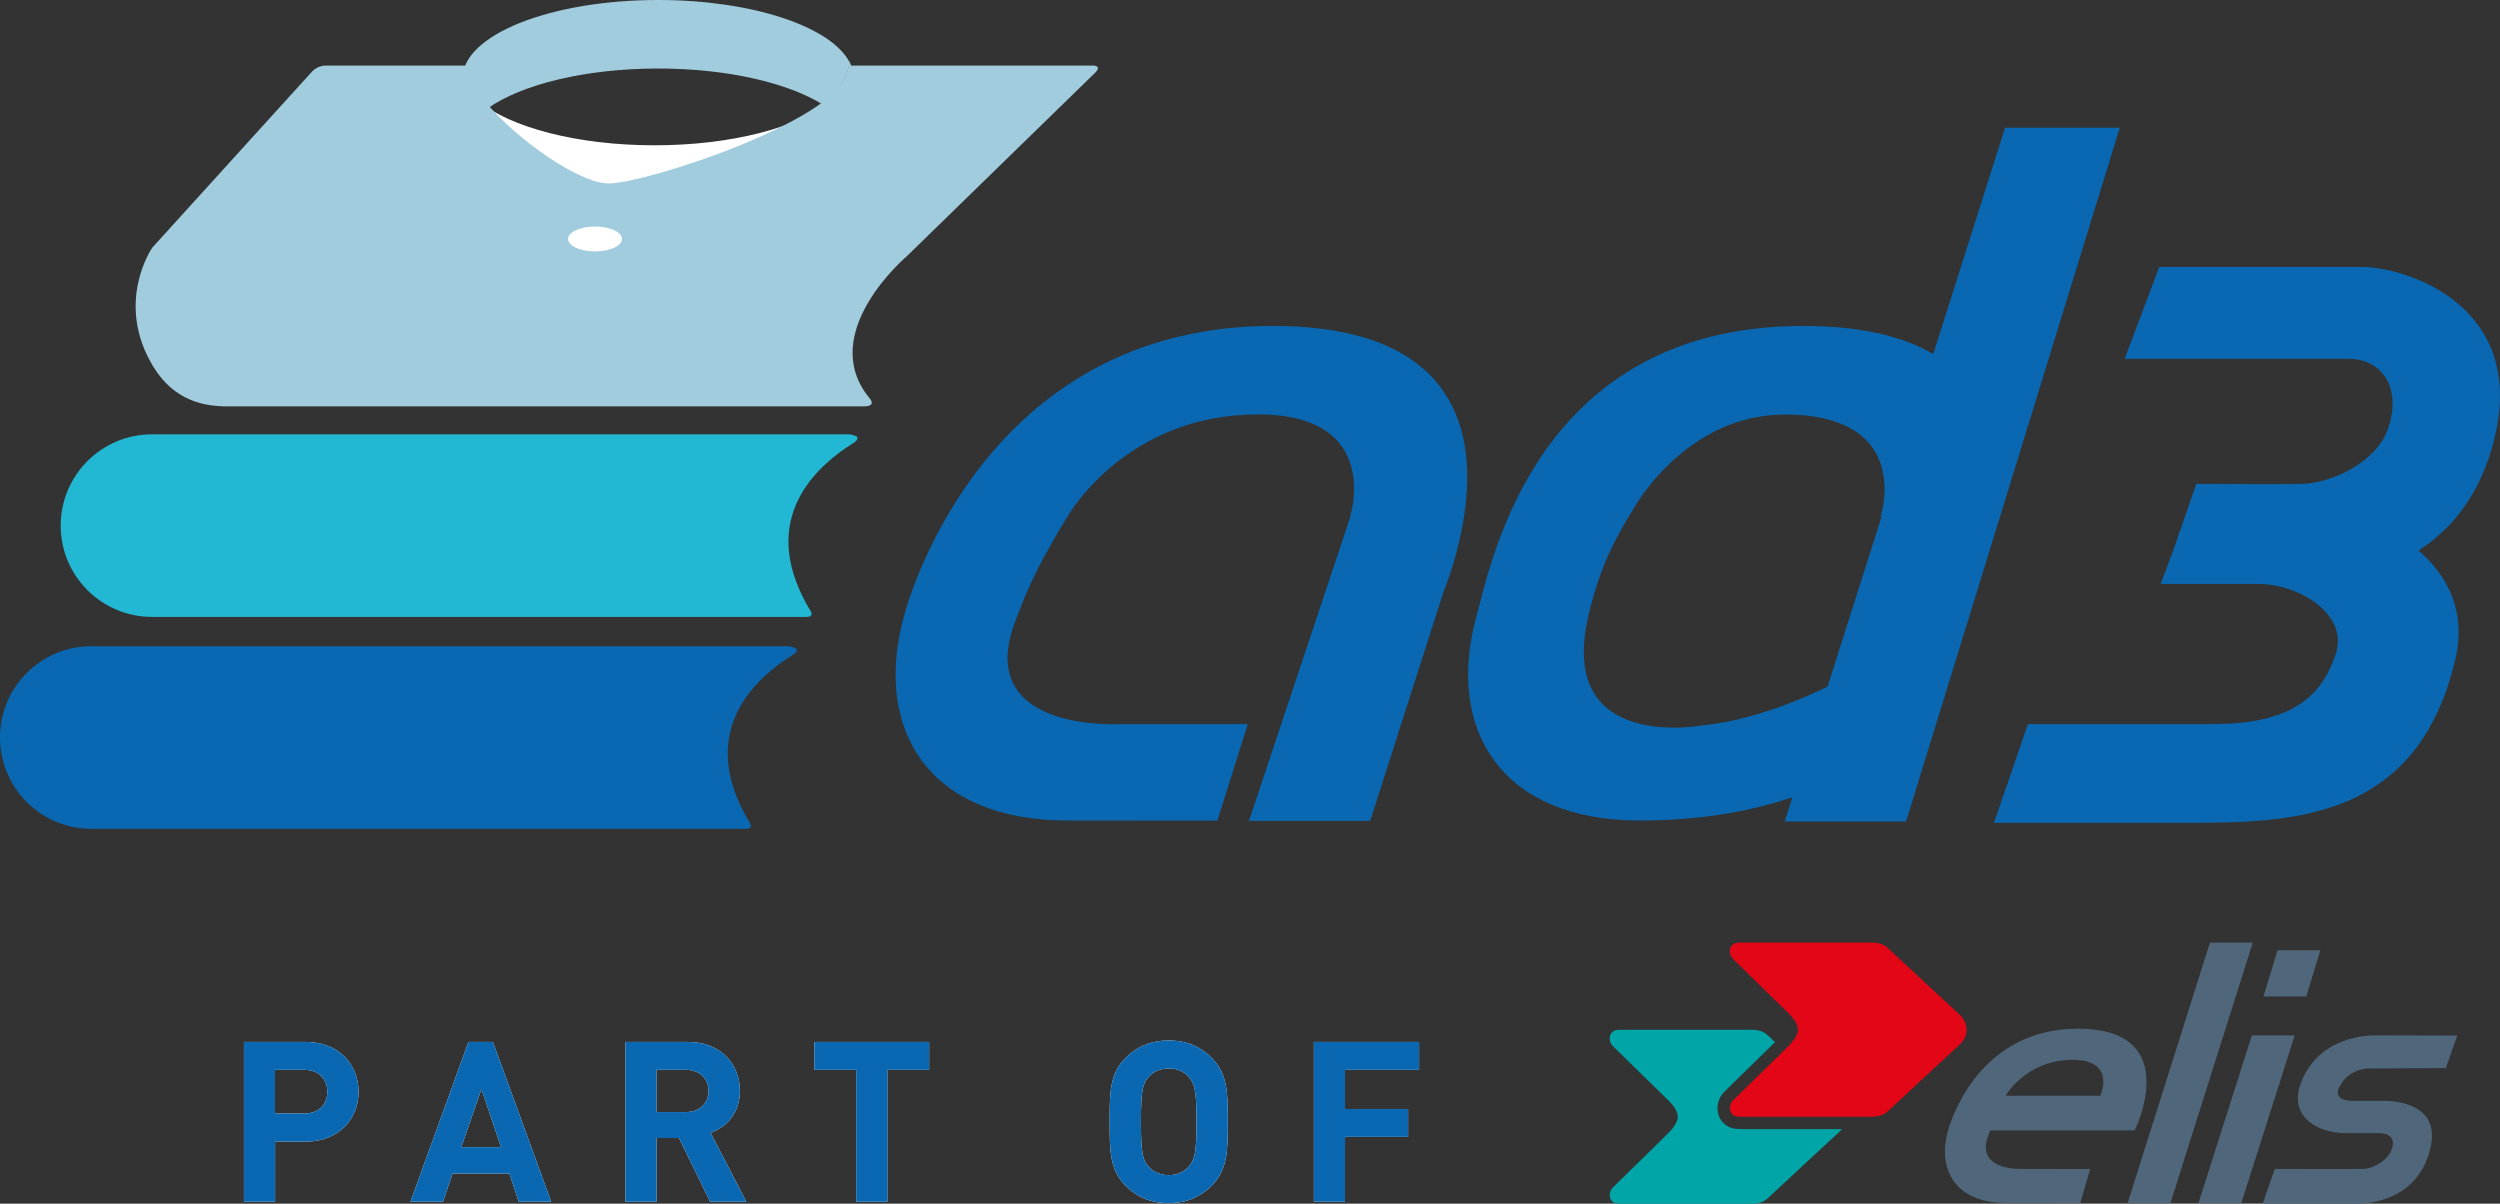
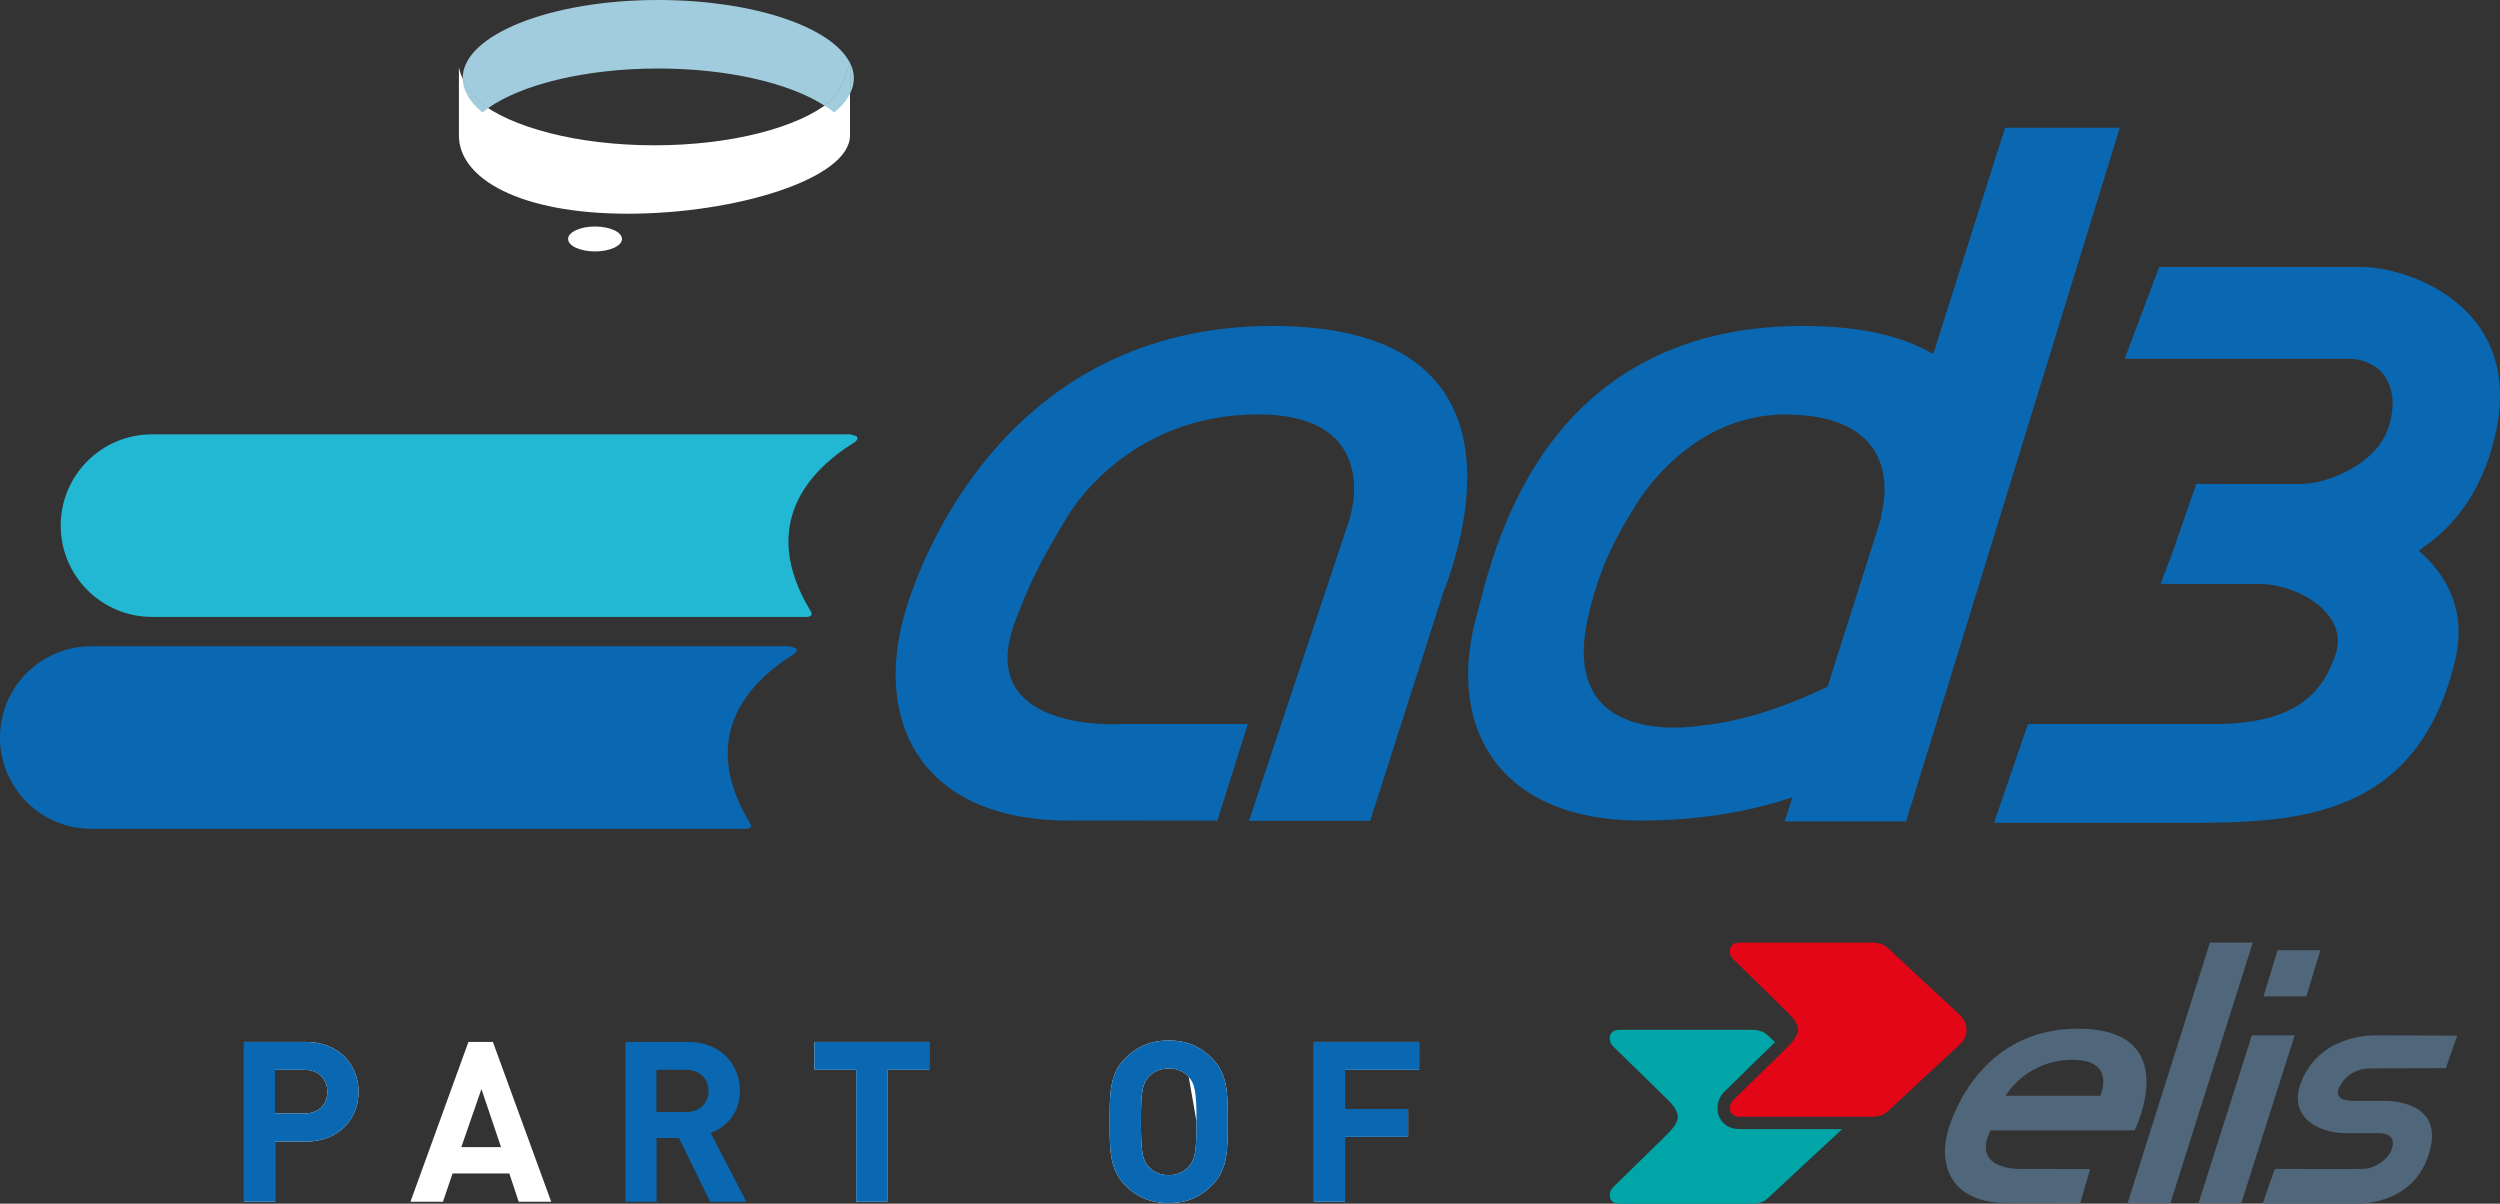
<svg xmlns="http://www.w3.org/2000/svg" version="1.1" id="Calque_1" x="0px" y="0px" viewBox="0 0 2207.4 1062.8" style="enable-background:new 0 0 2207.4 1062.8;" xml:space="preserve">
  <rect x="0" y="0" width="2207.4" height="1062.8" fill="#333333" stroke="none" />
  <style type="text/css">
	.st0{fill:#22B8D4;}
	.st1{fill:#0968B1;}
	.st2{fill:#FFFFFF;}
	.st3{fill:#50677B;}
	.st4{fill:#E20616;}
	.st5{fill:#00A5A7;}
	.st6{fill:#A0CCDD;}
</style>
  <path class="st0" d="M712,544.7H134.2c-44.5,0-80.6-36.1-80.6-80.6c0-44.5,36.1-80.6,80.6-80.6h616.6l5.6,1.7  c0.8,1.3,1.6,2.9-2.4,5.7c-3,2.1-1.8,1-7,4.5c-30.2,20.7-78,67-31.3,144.1C715.8,539.4,719.3,544.7,712,544.7" />
  <path class="st1" d="M658.5,731.8H80.6C36.1,731.8,0,695.7,0,651.2c0-44.5,36.1-80.6,80.6-80.6h616.6l5.6,1.7  c0.8,1.3,1.6,2.9-2.4,5.7c-3,2.1-1.8,1-7,4.5c-30.2,20.7-78,67-31.3,144.1C662.2,726.5,665.7,731.8,658.5,731.8" />
  <path class="st1" d="M2202.7,386.3c28.2-117.1-78.8-150.6-117.4-150.6h-178.8l-30.5,81.1h197.3c30.2,0,47.7,25.9,35.2,61.8  c-10.7,30.7-51.2,47.7-74.5,48.6c-14.2,0.5-94.8,0-94.8,0l-20.3,58.8l-11.1,29.6h86.3c35.6,0,80.6,26.9,68,62.7  c-10.7,30.7-31.7,61-107.4,61h-164.1l-30,87.2h175.1c95.6,0,199-6.2,232-143.2c10.4-43.1-6.2-74.6-32.2-97.2  C2164.4,467.5,2190.5,436.9,2202.7,386.3" />
  <path class="st1" d="M1123.6,287.8c-234.9,0-311.8,206.3-325.5,256.5c-27,99,20.8,180.2,144.6,180.2c123.8,0,132.2,0.1,132.2,0.1  l26.9-85.3H990.4c0,0-137.2,9-91.4-97.2c0,0,7.1-21,22.2-49.1c10.7-19.9,21.5-37.2,21.5-37.2s50.8-89.9,167.9-89.9  c110.4,0,81.6,89.9,81.6,89.9l0.2,0.2l-89.6,268.8h107l64.2-200.5C1296.7,466,1347.8,287.8,1123.6,287.8" />
  <path class="st1" d="M1505,640.2c0,0-130.8,25.7-102.6-96.2c0,0,6.8-31.5,19.6-58.1c9.8-20.4,18.9-34.3,18.9-34.3  S1487,364.4,1579,366c110.4,1.9,81.6,89.9,81.6,89.9l0.6,0.8l-47.5,149.5C1549.6,637.6,1505,640.2,1505,640.2 M1770.4,112.8  L1707,312.6c-26.1-15.3-63.1-24.8-114.9-24.8c-234.9,0-274.8,206.3-288.5,256.5c-27,99,20.8,180.2,144.6,180.2  c58.6,0,103.3-10,134.4-20.5l-6.8,21.3h107.2l188.7-612.5H1770.4z" />
  <path class="st2" d="M268.6,944.6h-25.8v38.6h25.8c12.5,0,20.4-7.7,20.4-19.2C289,952.5,281.1,944.6,268.6,944.6 M270,1008h-27.1  v53.1h-27.5V920H270c29.1,0,46.6,20,46.6,44C316.6,988,299.1,1008,270,1008" />
  <path class="st2" d="M425.1,961.6l-17.8,51.3h35.1L425.1,961.6z M458,1061.1l-8.3-25h-50.1l-8.5,25h-28.7L413.6,920h21.6l51.5,141.1  H458z" />
  <g>
-     <path class="st2" d="M605.6,944.6h-26v37.3h26c12.1,0,20-7.7,20-18.6C625.6,952.3,617.7,944.6,605.6,944.6 M627,1061.1l-27.5-56.3   h-19.8v56.3h-27.5V920h55.3c28.7,0,45.8,19.6,45.8,43.2c0,19.8-12.1,32.1-25.8,37.1l31.5,60.8H627z" />
-   </g>
+     </g>
  <polygon class="st2" points="783.5,944.6 783.5,1061.1 756,1061.1 756,944.6 719.1,944.6 719.1,920 820.4,920 820.4,944.6 " />
  <g>
-     <path class="st2" d="M1049.6,950.9c-4-4.6-10.1-7.5-17.6-7.5c-7.6,0-13.9,3-17.8,7.5c-5.4,5.9-6.8,12.5-6.8,39.6   c0,27.1,1.4,33.7,6.8,39.6c3.9,4.6,10.3,7.5,17.8,7.5c7.5,0,13.6-3,17.6-7.5c5.3-5.9,6.9-12.5,6.9-39.6   C1056.5,963.4,1054.9,956.9,1049.6,950.9 M1070,1046.8c-9.9,9.9-22,15.5-38,15.5c-16.1,0-28.4-5.5-38.3-15.5   c-14.2-14.3-13.9-31.9-13.9-56.3s-0.4-42,13.9-56.3c9.9-9.9,22.2-15.5,38.3-15.5c16,0,28.1,5.5,38,15.5   c14.3,14.3,14.1,31.9,14.1,56.3S1084.2,1032.5,1070,1046.8" />
+     <path class="st2" d="M1049.6,950.9c-4-4.6-10.1-7.5-17.6-7.5c-7.6,0-13.9,3-17.8,7.5c-5.4,5.9-6.8,12.5-6.8,39.6   c0,27.1,1.4,33.7,6.8,39.6c3.9,4.6,10.3,7.5,17.8,7.5c7.5,0,13.6-3,17.6-7.5c5.3-5.9,6.9-12.5,6.9-39.6   M1070,1046.8c-9.9,9.9-22,15.5-38,15.5c-16.1,0-28.4-5.5-38.3-15.5   c-14.2-14.3-13.9-31.9-13.9-56.3s-0.4-42,13.9-56.3c9.9-9.9,22.2-15.5,38.3-15.5c16,0,28.1,5.5,38,15.5   c14.3,14.3,14.1,31.9,14.1,56.3S1084.2,1032.5,1070,1046.8" />
  </g>
  <polygon class="st2" points="1187.6,944.6 1187.6,979.2 1243.3,979.2 1243.3,1003.8 1187.6,1003.8 1187.6,1061.1 1160.1,1061.1   1160.1,920 1253,920 1253,944.6 " />
  <g>
    <path class="st1" d="M268.6,944.6h-25.8v38.6h25.8c12.5,0,20.4-7.7,20.4-19.2C289,952.5,281.1,944.6,268.6,944.6 M270,1008h-27.1   v53.1h-27.5V920H270c29.1,0,46.6,20,46.6,44C316.6,988,299.1,1008,270,1008" />
  </g>
-   <path class="st1" d="M425.1,961.6l-17.8,51.3h35.1L425.1,961.6z M458,1061.1l-8.3-25h-50.1l-8.5,25h-28.7L413.6,920h21.6l51.5,141.1  H458z" />
  <g>
    <path class="st1" d="M605.6,944.6h-26v37.3h26c12.1,0,20-7.7,20-18.6C625.6,952.3,617.7,944.6,605.6,944.6 M627,1061.1l-27.5-56.3   h-19.8v56.3h-27.5V920h55.3c28.7,0,45.8,19.6,45.8,43.2c0,19.8-12.1,32.1-25.8,37.1l31.5,60.8H627z" />
  </g>
  <polygon class="st1" points="783.5,944.6 783.5,1061.1 756,1061.1 756,944.6 719.1,944.6 719.1,920 820.4,920 820.4,944.6 " />
  <g>
    <path class="st1" d="M1049.6,950.9c-4-4.6-10.1-7.5-17.6-7.5c-7.6,0-13.9,3-17.8,7.5c-5.4,5.9-6.8,12.5-6.8,39.6   c0,27.1,1.4,33.7,6.8,39.6c3.9,4.6,10.3,7.5,17.8,7.5c7.5,0,13.6-3,17.6-7.5c5.3-5.9,6.9-12.5,6.9-39.6   C1056.5,963.4,1054.9,956.9,1049.6,950.9 M1070,1046.8c-9.9,9.9-22,15.5-38,15.5c-16.1,0-28.4-5.5-38.3-15.5   c-14.2-14.3-13.9-31.9-13.9-56.3s-0.4-42,13.9-56.3c9.9-9.9,22.2-15.5,38.3-15.5c16,0,28.1,5.5,38,15.5   c14.3,14.3,14.1,31.9,14.1,56.3S1084.2,1032.5,1070,1046.8" />
  </g>
  <polygon class="st1" points="1187.6,944.6 1187.6,979.2 1243.3,979.2 1243.3,1003.8 1187.6,1003.8 1187.6,1061.1 1160.1,1061.1   1160.1,920 1253,920 1253,944.6 " />
  <g>
    <path class="st3" d="M1830.1,935.8c38.9,0,24.4,31.7,24.4,31.7h-83.6C1770.9,967.4,1788.8,935.8,1830.1,935.8 M1884.9,998   c0,0,44.3-89.7-50.2-89.7c-82.8,0-109.9,72.7-114.8,90.4c-9.5,34.8,7.3,63.4,51,63.4c43.7,0,65.9,0.1,65.9,0.1l8.7-30l-61.3-0.1   c0,0-44.3,1.7-26.7-34H1884.9z" />
  </g>
  <polygon class="st3" points="1951.3,832.3 1878.6,1062.3 1916.4,1062.3 1989.1,832.3 " />
  <polygon class="st3" points="1988.3,914.2 1941.2,1062.3 1979,1062.3 2026.1,914.2 " />
  <polygon class="st3" points="2036.4,879.8 1998.6,879.8 2011,839 2048.8,839 " />
  <g>
    <path class="st3" d="M2092.1,943.4c4.9,0,67.5-0.3,67.5-0.3l10-28.7l-71.1-0.2c0,0-43.8-2.3-63.2,33.8   c-20.2,37.5,12,52.5,35.1,52.5h30.4c3.7,0,15.5,1.3,11.1,14c-3.8,10.8-16.8,17.3-25,17.6c-5,0.2-78.4,0-78.4,0l-10.6,30.7h82.3   c6.9,0,54.1-0.4,65.7-48.7c9.9-41.2-34.1-42.1-40.9-42.1H2081c-4.3,0-24.4,1.1-13.7-15.2C2073.8,946.7,2084.3,943.4,2092.1,943.4" />
    <path class="st4" d="M1732,897.8l-0.2-0.3l-2.1-2.1c-0.7-0.7-58.2-53.9-62.7-58.2l-2.3-1.9c-4.8-3.1-10.8-3-10.8-3h-116l-3.4,0.1   c-2.5,0.1-4.3,1.1-5.4,2.5l-0.2,0.3c-2.5,3.1-1.8,8.4,1.4,11.6c4.3,4.2,39.7,38.9,49.3,48.3c8.3,8.2,7.8,13.5,7.9,13.7   c0,0.2,0.3,1.8-0.9,4.5c-0.9,2.3-2.8,5.5-6.6,9.4l-4.8,4.8l-2.1,2.1c-10.5,10.3-27.9,27.3-37.2,36.4c-2.7,2.7-4.7,4.6-5.5,5.4   c-3.6,3.5-4,9.5-0.8,12.5c1.1,1.1,2.7,1.9,4.9,2l3.3,0.1h92.3h23.7c0,0,6,0.1,10.8-3l2.4-1.9c4.4-4.3,62-57.6,62.7-58.2l2-1.9   l0.2-0.2c1.8-2.1,4.5-6.1,4.5-11.3v-0.6C1736.4,903.8,1733.8,899.9,1732,897.8" />
    <path class="st5" d="M1537.8,996.9l-3.2-0.1l-0.7,0c-4.5-0.2-8.6-1.9-11.8-4.9c-3.6-3.3-5.6-8-5.6-13.1c-0.1-5.6,2.2-11.1,6.3-15.1   l4-3.9l1.5-1.5l37.2-36.4l1.5-1.4l0.3-0.3c-3.3-3.1-5.7-5.3-6.4-6l-2.3-1.9c-4.8-3.1-10.8-3-10.8-3h-116l-3.4,0.1   c-2.5,0.1-4.3,1.1-5.4,2.5l-0.2,0.3c-2.5,3.1-1.8,8.4,1.4,11.6c4.3,4.2,39.7,38.9,49.3,48.2c8.3,8.2,7.8,13.5,7.9,13.7   c0,0.2,0.3,1.8-0.9,4.5c-0.9,2.3-2.8,5.5-6.6,9.4c-1.6,1.7-4,4-6.9,6.9c-10.5,10.2-27.9,27.3-37.2,36.4c-2.7,2.7-4.7,4.6-5.5,5.4   c-3.6,3.5-4,9.5-0.8,12.5c1.1,1.1,2.7,1.9,4.9,2l3.3,0.1h116c0,0,6,0.1,10.8-3l2.4-1.9c4.4-4.3,62-57.6,62.7-58.2l2-1.9l0.2-0.2   l0.5-0.7H1537.8z" />
    <path class="st2" d="M733.2,89.4c-28,23-87,38.9-155.3,38.9c-68.3,0-127.3-15.9-155.3-38.9c-15.5-15.5-17.4-30.2-17.4-30.2v60.4   c0,38.1,53.8,69.1,149.1,69.1c95.4,0,196.2-30.9,196.2-69.1V53C750.6,53,748.7,73.1,733.2,89.4" />
    <path class="st6" d="M581.2,0c-95.4,0-172.7,30.9-172.7,69.1c0,0.1,0,0.3,0,0.4c2.5,5.5,6.8,12.6,14.1,19.9   c2.5,2.1,5.3,4.1,8.3,6.1c29.7-20.9,85.8-35,150.2-35c62.1,0,116.5,13.1,146.9,32.8c1.8-1.3,3.5-2.5,5.1-3.8   c12.5-13.2,16.2-28.9,17.1-34.4C734.1,23.6,664.5,0,581.2,0 M750.6,55.6v27c2.2-4.4,3.3-8.9,3.3-13.5   C753.9,64.5,752.8,59.9,750.6,55.6" />
    <path class="st6" d="M750.3,55c-0.9,5.5-4.6,21.2-17.1,34.4c-1.6,1.3-3.3,2.6-5,3.8c3,2,5.8,4,8.3,6.1c6.4-5.2,11.2-10.8,14.1-16.7   v-27C750.5,55.4,750.4,55.2,750.3,55 M408.6,69.5c0.1,10.7,6.4,20.8,17.4,29.8c1.6-1.3,3.3-2.6,5-3.8c-3-2-5.8-4-8.3-6.1   C415.3,82.1,411,74.9,408.6,69.5" />
-     <path class="st6" d="M287.5,57.9h124.8c0,32.4,90,104.1,125.1,104.1c33.5,0,213.2-58.6,213.2-104.1h213.6c0,0,8.8-0.6,3.5,5.6   l-167.3,163c0,0-79.8,67.5-32.8,124.9c0,0,7.2,7.4-4.9,7.4H200.3c-19.6,0-46.5-4.6-65.1-35.3c-34.3-56.8-0.7-104.9-0.7-104.9   L274.7,64.1C274.7,64.1,279.5,57.9,287.5,57.9" />
    <path class="st2" d="M549.2,211c0,6.1-10.7,11-23.8,11c-13.2,0-23.8-4.9-23.8-11c0-6.1,10.7-11,23.8-11   C538.5,200,549.2,204.9,549.2,211" />
  </g>
</svg>